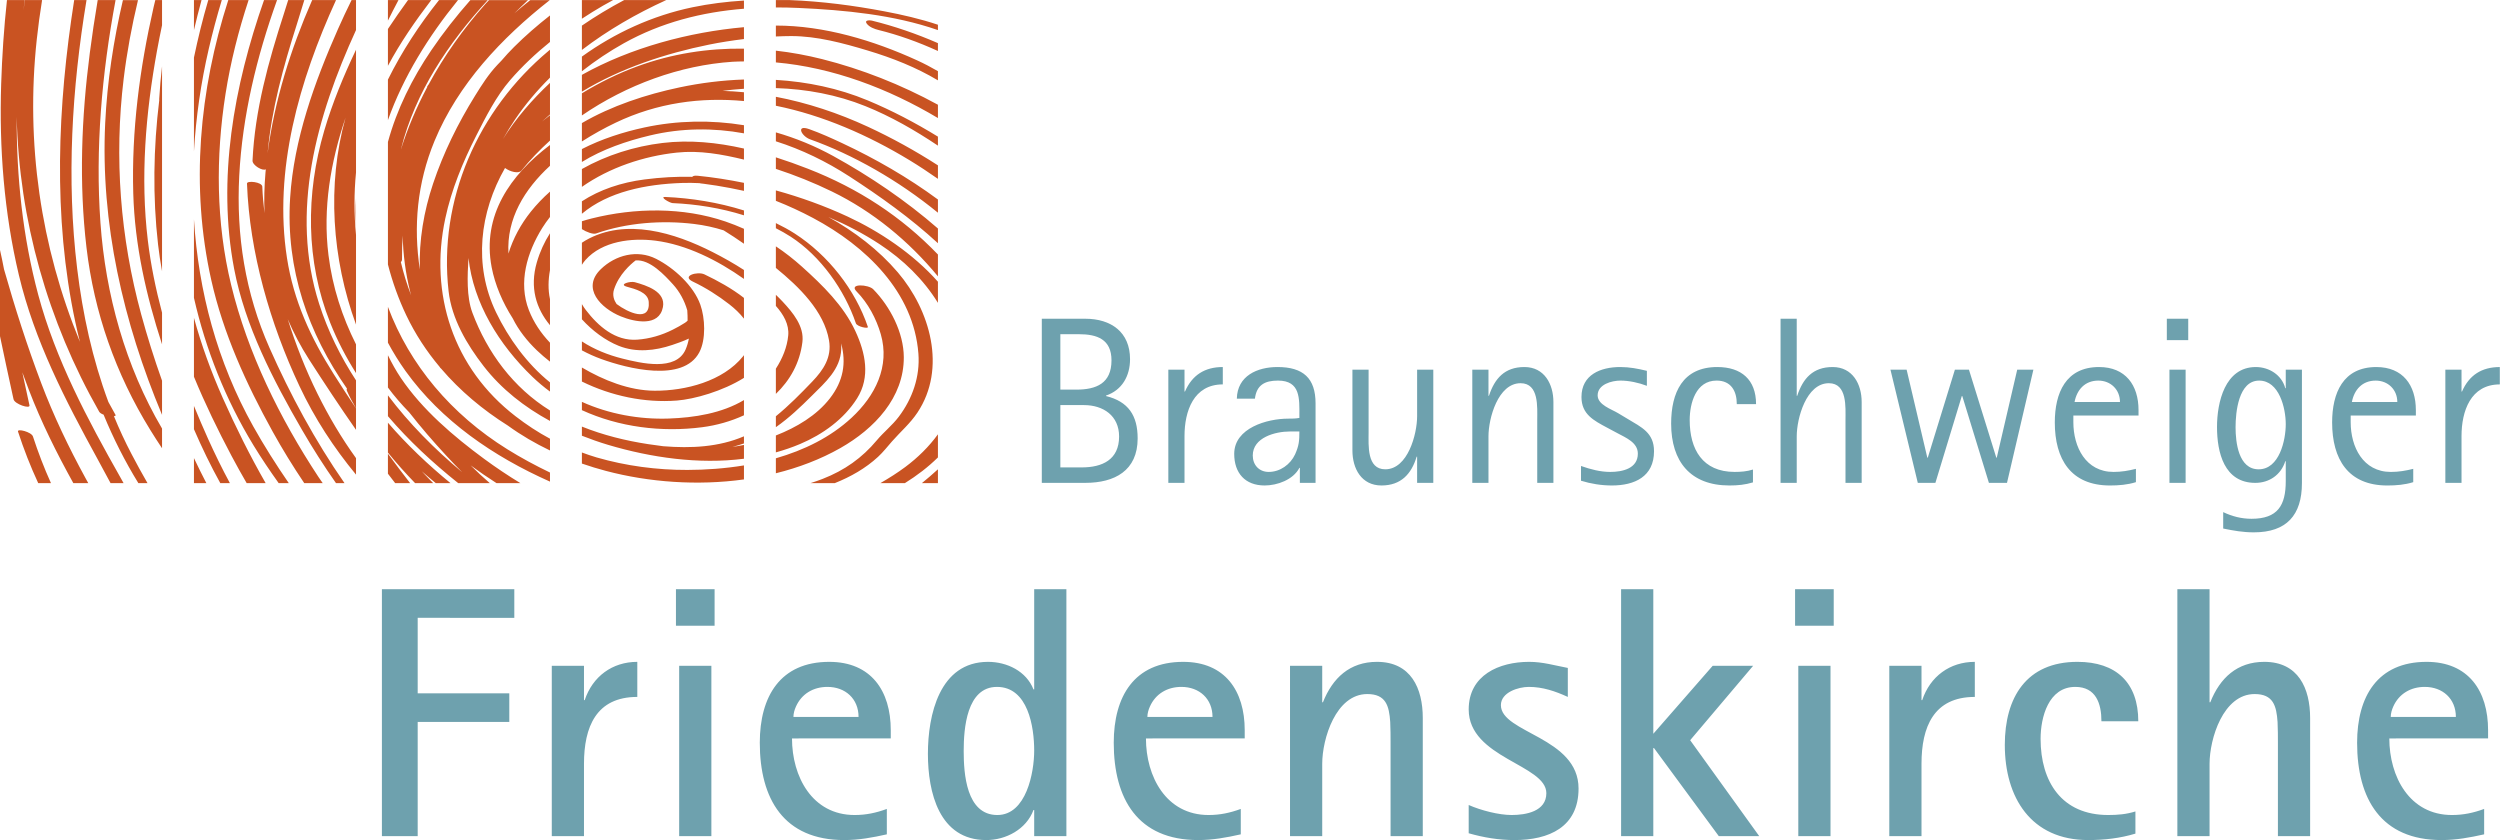
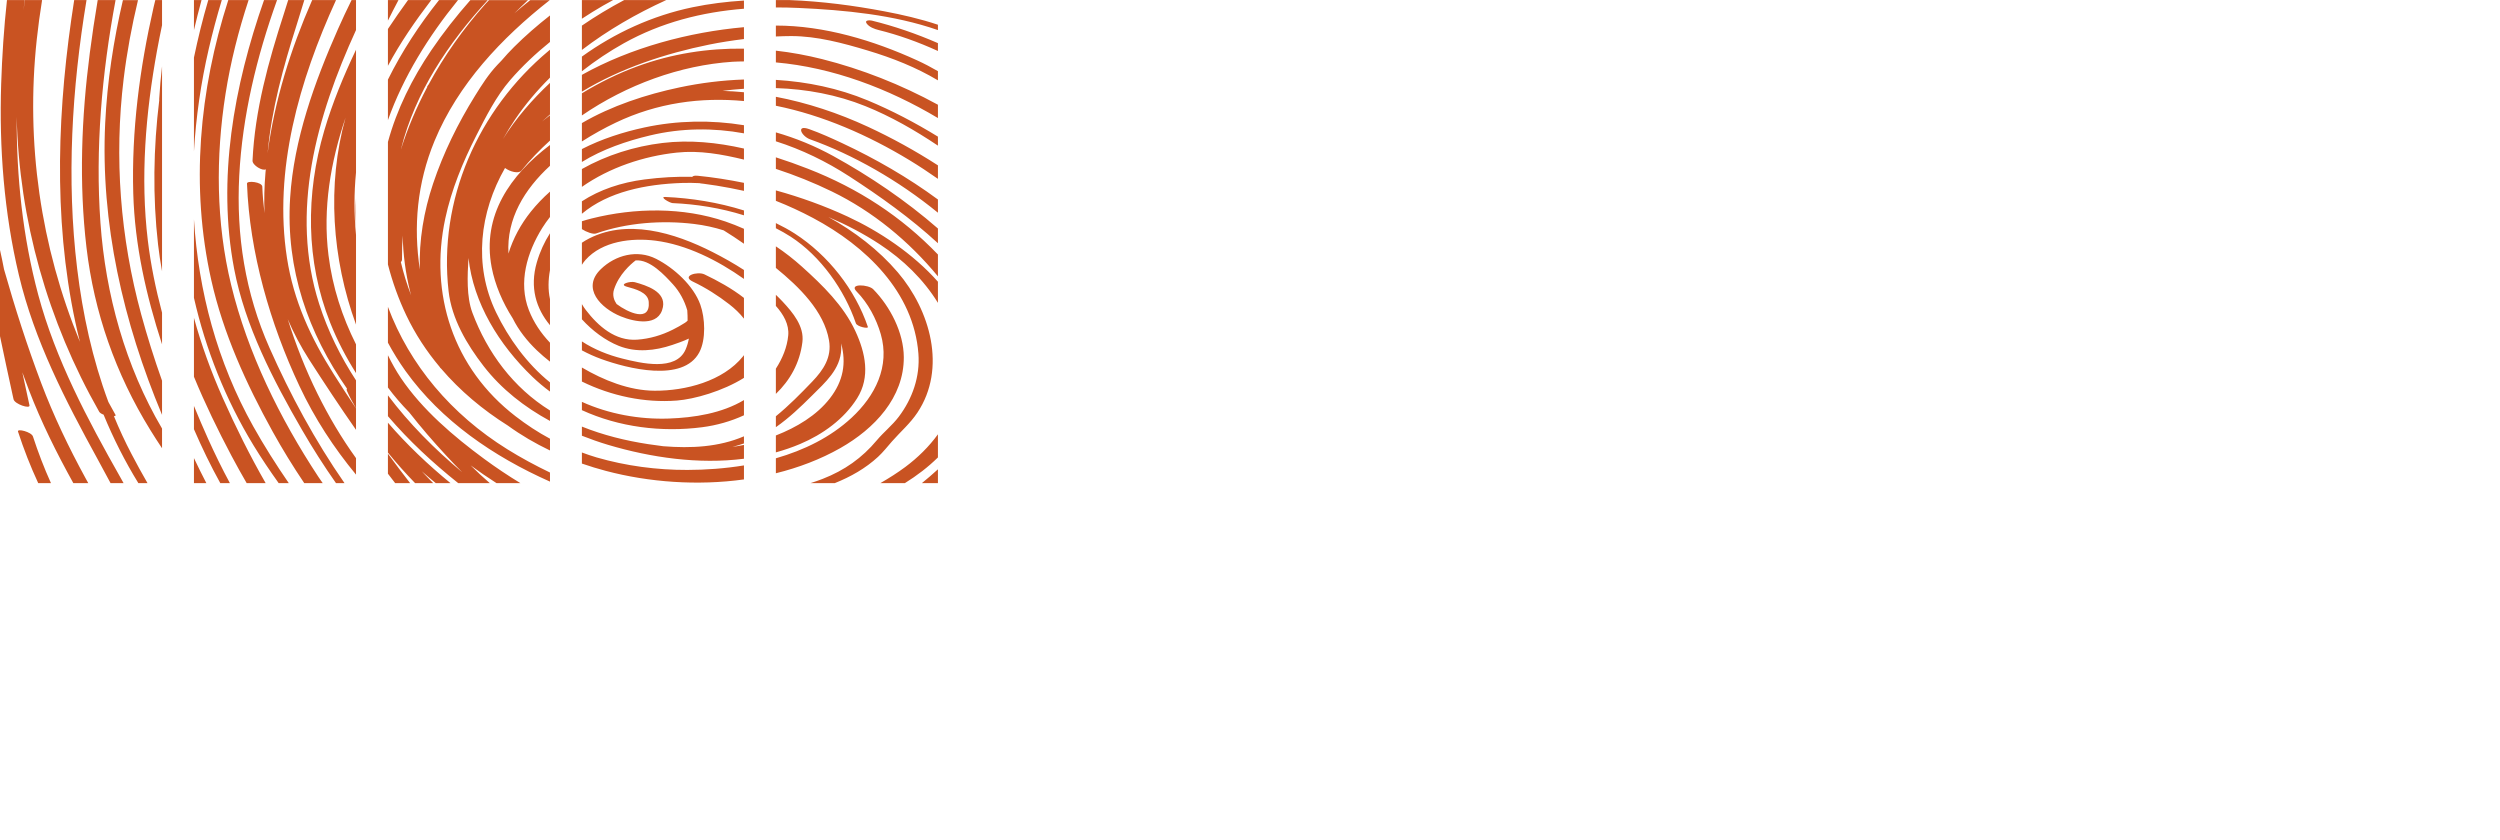
<svg xmlns="http://www.w3.org/2000/svg" xmlns:ns1="http://www.inkscape.org/namespaces/inkscape" xmlns:ns2="http://sodipodi.sourceforge.net/DTD/sodipodi-0.dtd" width="892.843mm" height="300mm" viewBox="0 0 892.843 300" version="1.1" id="svg3806" ns1:version="0.92.4 (5da689c313, 2019-01-14)" ns2:docname="bsfk_h_300.svg">
  <defs id="defs3800" />
  <ns2:namedview id="base" pagecolor="#ffffff" bordercolor="#666666" borderopacity="1.0" ns1:pageopacity="0.0" ns1:pageshadow="2" ns1:zoom="0.35" ns1:cx="389.78082" ns1:cy="36.820214" ns1:document-units="mm" ns1:current-layer="layer1" showgrid="false" ns1:window-width="3840" ns1:window-height="2054" ns1:window-x="-11" ns1:window-y="-11" ns1:window-maximized="1" />
  <g ns1:label="Ebene 1" ns1:groupmode="layer" id="layer1" transform="translate(-2.704,141.425)">
    <g transform="matrix(1.349,0,0,-1.349,-118.765,410.115)" ns1:label="ink_ext_XXXXXX" id="g10">
      <g transform="scale(0.1)" id="g12">
        <path ns1:connector-curvature="0" id="path14" style="fill:#c95322;fill-opacity:1;fill-rule:nonzero;stroke:none" d="m 3383.53,3953.52 v 20.8 c -57.24,24.97 -116.03,45.12 -174.84,59.61 -5.27,1.3 -20.54,1.73 -13.82,-7.64 6.87,-9.55 20.64,-14.56 31.67,-17.28 51.73,-12.75 104.75,-31.66 156.99,-55.49 z M 3046.12,2809.45 h 64.36 c 42.03,16.78 81.46,39.09 114.58,69.67 13.57,12.55 24.7,26.96 36.84,40.77 22.76,25.88 48.14,47.41 67.45,76.43 77.74,116.95 33.84,270.6 -52.08,371.22 -50.85,59.58 -114.36,107.84 -183.71,146.45 47.31,-20.17 92.91,-43.94 135.79,-72.11 62.36,-40.98 116.23,-93.43 154.18,-155.16 v 55.96 c -65.95,74.39 -155.19,133.62 -239.36,172.63 -60.19,27.9 -124.17,51.09 -189.69,69.13 v -27.6 c 33.48,-13.19 66.35,-28.37 98.4,-45.42 139.75,-74.34 266.6,-195.95 278.98,-359.25 4.58,-60.52 -15.61,-118.77 -52.11,-167.1 -17.26,-22.83 -39.84,-40.46 -58.06,-62.26 -39.08,-46.8 -85.38,-79.44 -143.12,-102.01 -10.67,-4.17 -21.52,-7.87 -32.45,-11.35 z m 185.07,0 h 64.85 c 32.02,19.96 61.65,42.56 87.49,68.07 v 61.18 c -23.64,-32.61 -53.26,-61.81 -86.54,-86.6 -20.61,-15.35 -42.87,-29.36 -65.8,-42.65 z m 109.88,0 h 42.46 v 36.61 c -13.82,-12.64 -27.98,-24.83 -42.46,-36.61 z m 42.46,893.51 v 23.81 c -60,36.83 -122.15,69.4 -186.25,96.08 -76.92,32 -159.35,49.15 -242.8,54.2 v -21.76 c 81.21,-2.58 161.68,-17.46 236.87,-47.74 67.43,-27.17 131.23,-63.74 192.18,-104.59 z m -55.09,225.77 c -115.01,52.54 -245.76,92.21 -373.96,92.08 v -28.86 c 13.6,0.55 27.21,1.11 40.8,1.09 68.41,-0.11 136.77,-18.59 201.64,-38.06 66.41,-19.92 128.81,-44.7 186.61,-79.15 v 24.27 c -17.93,10.35 -36.23,20.01 -55.09,28.63 z m -313.88,138.75 c 122.56,-5.55 251.7,-17.92 368.97,-58.61 v 14.16 c -46.57,15.59 -94.93,26.62 -142.12,35.56 -80.75,15.3 -165.14,26.39 -249.64,29.66 h -37.29 v -19.44 c 19.96,0.04 40,-0.42 60.08,-1.33 z m -9.94,-597.36 c -15.85,10.24 -32.79,19.26 -50.14,27.75 v -13.58 c 13.45,-6.88 26.58,-14.21 39.1,-22.3 79.35,-51.29 142.81,-141.27 172.73,-229.39 3.02,-8.92 33.78,-15.43 31.74,-9.49 -33.49,98.7 -105.13,189.94 -193.43,247.01 z m 378.91,-113.21 v 57.81 c -96.24,100.21 -210.32,174.92 -344.29,227.12 -27.64,10.77 -55.97,20.96 -84.76,30.15 v -30.56 c 50.69,-16.66 100.29,-36.5 148.17,-59.79 108.79,-52.92 204.11,-131.69 280.88,-224.73 z m -185.24,395.97 c -78.48,36.38 -160.6,63.54 -243.81,79.4 v -23.72 c 124.15,-25.07 244.76,-78.05 353.25,-143.82 25.84,-15.67 51.04,-32.39 75.8,-49.71 v 35.72 c -59.68,38.48 -122.02,72.82 -185.24,102.13 z m -174.71,-370.35 c -22.08,19.86 -45.05,37.78 -69.1,53.83 v -57.12 c 61.71,-50.32 127.61,-114.56 140.78,-192.04 7.51,-44.34 -14.72,-77.92 -44.42,-108.87 -30.61,-31.9 -61.88,-63.8 -96.36,-91.82 v -28.92 c 34.71,24.19 65.7,53.78 95.35,83.32 35.78,35.66 75.45,69.8 77.72,122.89 0.22,5.27 0.09,10.5 -0.32,15.69 14.15,-51.7 5.98,-99.59 -29.63,-145.47 -35.27,-45.42 -88.27,-76.99 -143.12,-98.39 v -44.77 c 21.71,6.04 43.09,13.32 63.97,22.13 60.09,25.36 116.36,65.85 151.03,120.87 35.71,56.64 22.24,120.46 -4.53,178.07 -31.4,67.52 -86.36,121.08 -141.37,170.6 z m -51.05,-92.69 c -5.81,6.25 -11.88,12.27 -18.05,18.17 v -29.4 c 20.2,-22.69 35.36,-49.02 32.73,-77.95 -2.87,-31.25 -15.34,-61.26 -32.73,-88.19 v -66.72 c 37.24,35.76 63.42,81.57 70.23,137.12 5.15,41.79 -25.17,77.97 -52.18,106.97 z m 72.82,429.71 c 112.98,-40.38 232.99,-108.16 338.18,-194.19 v 34.97 c -79.4,58.55 -165.91,108.14 -253.05,149 -28.62,13.42 -57.75,26.59 -87.6,37.26 -36.2,12.94 -21.08,-18.62 2.47,-27.04 z m 103.42,-97.86 c 81.39,-52.74 162.61,-110.66 234.76,-177.09 v 38.95 c -85.09,74.24 -181.01,138.92 -276.89,191.74 -48.3,26.6 -99.43,47.6 -152.16,62.77 v -23.64 c 68.06,-21.58 133.44,-53.29 194.29,-92.73 z m -194.29,301.6 c 149.84,-13.2 297.65,-68.93 429.05,-147.31 v 35.24 c -97.62,53.4 -202.23,94.52 -306.74,120.85 -40.48,10.2 -81.34,17.7 -122.31,22.33 z m 0,-1048.09 v -39.64 c 60.23,14.96 118,36.8 170.65,66.68 90.16,51.17 168.61,133.57 168.05,240.84 -0.35,64.56 -35.76,133.63 -81.07,179.76 -12.39,12.6 -65.73,16.21 -43.91,-6.01 30.39,-30.93 52.13,-72 63.98,-112.91 24.7,-85.27 -14.58,-163.34 -77.42,-221.53 -55.77,-51.62 -125.69,-85.75 -200.28,-107.19 z m -474.46,2.27 c 77.69,-22.46 159.15,-33.27 240.12,-33.08 48.69,0.11 99.52,3.72 149.85,11.99 v -37.11 c -122.74,-16.99 -250.95,-7.68 -365.44,22.56 -21.52,5.68 -42.72,12.21 -63.61,19.43 v 29.34 c 12.84,-4.77 25.79,-9.29 39.08,-13.13 z m 16.99,1196.15 c -18.93,-10.95 -37.62,-22.6 -56.07,-34.69 v 49.32 h 82.57 c -8.89,-4.74 -17.74,-9.57 -26.5,-14.63 z m 13.05,-1162.75 c -23.37,6.95 -46.38,15.19 -69.12,24.09 v 24.2 c 56.14,-22.55 115.51,-37.3 175.48,-46.5 13.3,-2.04 26.65,-3.88 40.02,-5.52 73.33,-5.86 146.8,-2.37 213.55,26.28 v -18.86 c -10.06,-3.46 -20.2,-6.61 -30.49,-9.17 10.2,1.39 20.35,3.17 30.49,5.19 v -36.54 c -119.96,-15.28 -245.86,2.89 -359.93,36.83 z m 330.08,1014.15 c -139.19,-9.14 -280.88,-61.09 -399.2,-142.17 v 58.63 c 46.44,28.29 95.39,52.52 146.42,71.22 91.68,33.59 186.98,48.41 282.63,47.02 v -33.81 c -9.95,-0.24 -19.91,-0.24 -29.85,-0.89 z m -399.2,-79.23 v 44.51 c 130.01,72.68 284.54,113.33 429.05,126.25 v -31.45 c -30.97,-3.74 -61.81,-8.51 -92.25,-14.68 -114.38,-23.2 -234.23,-62.29 -336.8,-124.63 z m 110.67,127.98 c -37.91,-21.14 -75.19,-46.06 -110.67,-73.91 v 38.82 c 87.16,62.84 186.74,108.51 293.09,130.64 44.44,9.24 89.97,14.87 135.96,17.71 v -21.63 c -111.07,-8.85 -218.72,-36.04 -318.38,-91.63 z m 112.47,114.48 c -78.4,-35.69 -154.56,-79.42 -223.14,-131.99 v 64.41 c 35.7,24.52 73.16,46.99 111.76,67.58 z m -223.14,-1085.6 v 21.97 c 71.25,-32.29 152.05,-46.89 229.85,-44.19 67.59,2.34 140.48,13.83 199.2,48.9 v -40.27 c -34.71,-15.98 -72.43,-26.63 -110.32,-31.55 -107.9,-14.04 -220.7,0.2 -318.73,45.14 z m 429.05,754.36 v -21.51 c -81.21,14.8 -165.08,14.43 -248.94,-5.6 -61.57,-14.72 -125.58,-36.51 -180.11,-70.18 v 34.18 c 52.11,26.77 110.2,45.27 165.73,57.22 87.03,18.71 176.44,20.1 263.32,5.89 z m -429.05,-678.6 v 37.15 c 57.32,-33.7 125.09,-61.14 192.69,-61.47 81.78,-0.41 180.71,25.18 233.85,90.93 0.87,1.08 1.66,2.19 2.51,3.28 v -60.15 c -56.08,-35.19 -131.45,-56.52 -177.65,-60.08 -85.07,-6.57 -173.57,12.11 -251.4,50.34 z m 357.17,518.57 c -11.68,1.85 -23.35,3.58 -35.07,5.05 -2.95,0.37 -19.72,2.16 -6.92,0.89 -1.35,0.13 -2.73,0.39 -4.06,0.71 -15.34,0.83 -30.81,1 -46.4,0.48 -95.27,-3.2 -195.19,-23.11 -264.72,-81.49 v 32.95 c 47.29,30.87 104.14,49.89 165.95,57.88 42.78,5.51 84.76,7.98 126.35,6.89 1.43,2.35 5.84,3.7 14.68,2.82 40.6,-4.02 81.43,-10.48 122.07,-18.73 v -21.23 c -23.84,5.17 -47.77,9.95 -71.88,13.78 z m 71.88,98.24 v -29.26 c -58.34,14.12 -117.71,24.97 -177.97,18.53 -87.66,-9.38 -177.91,-39.43 -251.08,-90.72 v 47.25 c 65.36,36.8 139.26,60.02 213.26,68.95 71.99,8.68 144.77,1.37 215.79,-14.75 z m -377.63,-557.29 c -17.74,6.43 -34.97,14.22 -51.42,23.04 v 23.67 c 32.53,-21.34 70.01,-36.18 107.29,-45.47 48.64,-12.14 141.77,-34.67 167.26,24.11 4.01,9.27 6.8,18.96 8.64,28.85 -15.81,-7.42 -33.05,-13.15 -43.78,-16.79 -46.05,-15.57 -95.79,-20.87 -141.92,-2.42 -35.37,14.15 -70.14,40.11 -97.49,70.28 v 40.22 c 2.99,-5.26 6.37,-10.4 10.17,-15.36 32.83,-42.8 77.99,-82.98 136.23,-78.8 33.17,2.38 64.98,11.74 94.54,26.67 10.98,5.55 21.81,11.41 32.11,18.13 5.56,3.65 6.62,6.08 6.77,5.26 0,8.62 -0.1,18.07 -0.89,27.65 -7.43,25.76 -20.56,49.83 -37.92,68.81 -21.84,23.88 -60.85,66.61 -98.85,63.24 -13.15,-10.06 -44.2,-37.12 -57.08,-76.69 -5.12,-15.79 0.25,-29.27 6.75,-38.71 29.89,-22.44 89.68,-50.01 85.1,5.72 -2.09,25.48 -35.88,33.97 -57.5,39.96 -23.76,6.58 8.94,15.35 20.47,12.16 31.71,-8.79 82.49,-24.99 74.61,-65.98 -10.12,-52.78 -74.51,-39.66 -111.48,-24.6 -53.04,21.64 -105.2,74.63 -52.74,125.21 38.46,37.11 96.13,52.61 146.32,27.1 47.33,-24.08 98.99,-71 116.95,-121.35 12.55,-35.25 15.29,-91.95 -2.69,-126.02 -42.82,-81.16 -191.73,-42.48 -259.45,-17.89 z m 338.89,144.89 c -29.79,23.17 -62.18,43.76 -96.43,60.07 -31.74,15.13 12.34,27.87 30.49,19.24 34.58,-16.48 72.31,-37.05 104.68,-62.33 v -54.94 c -11.12,14.26 -24.58,26.95 -38.74,37.96 z m -169.52,284.24 c 67.79,-2.88 140.21,-14.34 208.26,-35.73 v -12.88 c -61.43,19.37 -126.63,29.68 -188.88,32.33 -7.44,0.32 -36.27,17.01 -19.38,16.28 z m 159.16,-64.95 c 16.89,-5.76 33.18,-12.28 49.1,-19.35 v -39.54 c -17.6,12.3 -35.51,24.2 -53.81,35.45 -25.12,7.96 -51.19,13.62 -78.04,16.89 -85.03,10.35 -178.55,3.45 -259.74,-25.19 -7.79,-2.73 -25.53,3.71 -37.46,11.54 v 20.85 c 8.52,2.74 17.17,5.19 25.83,7.36 114.46,28.7 241.73,30.28 354.12,-8.01 z m -370.44,-101.79 c -3.69,-4.12 -6.68,-8.45 -9.51,-12.83 v 58.39 c 3.11,2.11 6.29,4.18 9.68,6.13 106.11,60.81 235.86,20.26 336.77,-31.04 28.05,-14.26 55.87,-29.92 82.6,-47.22 v -23.65 c -68.94,48.97 -152.31,90.9 -234.31,101.26 -63.07,7.95 -140.59,-1.06 -185.23,-51.04 z m 419.54,420.67 c -114.02,10.64 -229.37,-4.57 -339.61,-57.24 -29.49,-14.09 -59.9,-30.82 -89.44,-49.79 v 48.71 c 78.26,45.73 170.22,75.84 258.64,94.51 55.61,11.75 112.9,18.89 170.41,20.85 v -24.52 c -19.01,-1.32 -37.98,-3.06 -56.84,-5.6 18.94,-0.5 37.89,-1.84 56.84,-3.62 z M 1946.62,2809.45 h 39.61 c -20.02,25.63 -39.61,51.57 -58.8,77.84 v -52.86 c 6.35,-8.36 12.75,-16.68 19.19,-24.98 z m 409.86,4.01 v 24.04 c -38.85,18.64 -76.67,39.08 -112.94,61.63 -148.23,92.16 -258.71,223.16 -316.11,377.04 v -94.91 c 13.9,-25.71 29.29,-50.85 46.66,-75.06 94.64,-131.84 232.64,-226.18 382.39,-292.74 z m 0,160.63 v 27.66 c -97.17,60.39 -165.78,152.95 -205.43,258.84 -15.76,42.09 -13.3,98.6 -10.32,144.81 12.91,-119.02 80.45,-229.08 169.25,-314.48 14.69,-14.13 30.23,-27.14 46.5,-39.05 v 24.3 c -61.1,49.12 -110.03,117.4 -142.68,185.21 -60.58,125.81 -43.37,265.33 23.64,382.4 13.24,-10.04 36.07,-15.84 43.29,-6.94 22.83,28.16 48.33,54.66 75.75,79.5 v 67.05 c -7.01,-5.41 -14.02,-10.8 -20.86,-16.39 6.78,6.31 13.77,12.42 20.86,18.41 v 83.67 c -46.79,-43.88 -90.54,-94.2 -124.44,-148.65 9.95,17.66 20.57,34.99 31.99,51.84 27,39.89 58.17,76.69 92.45,110.64 v 73.87 c -1.07,-0.89 -2.21,-1.72 -3.28,-2.61 -187.87,-156.87 -292.65,-395.56 -265.12,-636.94 8.3,-72.8 48.32,-140.74 92.91,-198.24 47.31,-61 108.11,-108.28 175.49,-144.9 z m -34.55,186.7 c 10.92,-10.47 22.51,-20.33 34.55,-29.71 v 50.14 c -23.74,24.99 -43.17,53.62 -55.83,86.03 -28.71,73.57 -4.8,153.12 35.26,217.67 6.31,10.15 13.29,19.77 20.57,29.15 v 67.14 c -18.37,-16.27 -35.4,-33.96 -50.73,-53.11 -26.06,-32.53 -46.99,-70.61 -59.18,-110.86 -5.5,92.37 42.5,170.29 109.91,232.36 v 55.07 c -104.69,-79.22 -180.71,-186.23 -154.41,-323.83 8.82,-46.2 28.87,-93.19 55.76,-135.16 15.71,-31.63 38.31,-60.19 64.1,-84.89 z m 34.55,66.8 v 68.95 c -5.37,24.95 -4.75,51 0,76.83 v 97.6 c -14.68,-22.93 -26.61,-48.52 -34.92,-77.27 -19.15,-66.24 -1.82,-122.05 34.92,-166.11 z m -429.05,542.88 c 40.92,114.94 107.16,221.54 185.49,317.78 h -50.23 c -52.14,-65.59 -98.14,-135.55 -135.26,-210.51 z m 27.88,317.78 h -27.88 v -54.3 c 9.11,18.19 18.33,36.34 27.88,54.3 z m -27.88,-173.96 c 32.52,60.99 72.34,118.58 114.64,173.96 h -61.51 c -18.34,-25.13 -35.96,-50.67 -53.13,-76.44 z m 429.05,63.16 v 70.18 c -33.35,-26.11 -65.24,-53.77 -95.03,-83.44 -11.75,-11.7 -22.98,-23.9 -33.74,-36.49 -3.57,-3.68 -7.14,-7.34 -10.64,-11.07 -23.59,-25.13 -40.73,-52.25 -58.98,-81.66 -45.48,-73.27 -83.8,-151.02 -111.08,-232.54 -24.5,-73.23 -37.78,-150.7 -35.02,-227.54 -17.36,113.11 -7.49,228.63 38.88,340.63 62.02,149.72 176.85,272.1 305.07,372.73 h -51.66 c -14.16,-11.51 -28.44,-22.89 -42.1,-34.93 11.85,11.88 24.1,23.34 36.22,34.93 h -103.35 c -3.02,-3.34 -6.26,-6.47 -9.25,-9.83 -58.78,-66.01 -109.59,-137.63 -150.69,-213.64 -1.03,-1.34 -2.06,-2.67 -3.1,-4.01 -0.66,-0.86 -0.76,-1.9 -0.64,-3 -28.12,-52.97 -51.52,-108.06 -69.57,-164.88 0.2,0.82 0.37,1.65 0.57,2.48 37.37,147.97 124.22,278.57 229.39,392.88 h -46.03 c -37.15,-42.16 -71.89,-86.25 -103.35,-132.63 -50.72,-74.75 -91.36,-156.38 -114.95,-242.92 v -324.36 c 11.94,-46.51 28.24,-91.83 48.53,-134.42 23.69,-49.78 53.71,-95.44 88.61,-136.97 0.14,-0.27 0.29,-0.53 0.41,-0.8 0.67,-1.27 1.78,-2.43 3.21,-3.49 50.28,-58.87 110.54,-109.27 176.9,-150.93 34.97,-25.41 72.35,-47.15 111.39,-65.81 v 31.17 c -32.07,17.09 -62.31,37.16 -91.14,59.36 -165.39,127.43 -228.9,323.9 -186.07,523.74 16.32,76.22 46.32,149.21 81.7,218.72 25.49,50.14 52.95,104.65 90.13,147.62 31.65,36.55 67.32,70.09 105.38,100.92 z m -367.51,-671.09 c -11.11,28.85 -20.27,58.38 -27.36,88.39 1.92,1.64 3.15,3.85 3.12,6.91 -0.19,21.34 0.45,42.41 1.78,63.24 0.98,-49.49 7.53,-99.41 19.94,-149.23 0.77,-3.11 1.68,-6.2 2.52,-9.31 z m 208.18,-496.91 c -17.43,14.98 -34.42,30.55 -50.7,46.95 22.26,-16.38 45.17,-31.94 68.45,-46.95 h 63.24 c -33.14,20.14 -65.21,41.62 -95.94,64.24 -81.29,59.86 -163.93,130.28 -220.45,214.09 -12.8,18.98 -24.03,39.31 -34.32,60.27 v -85.5 c 17.08,-23 35.96,-44.77 56.12,-65.44 30.95,-39.52 63.85,-77.63 97.96,-114.44 13.71,-14.8 27.8,-29.66 42.33,-44.18 -73.09,61.18 -140.25,128.85 -196.41,203.36 v -55.14 c 55.36,-64.73 118.73,-123.57 186.09,-177.26 z m -149.89,0 c -10.15,10.37 -20.37,20.68 -30.17,31.34 12.08,-10.7 24.57,-20.99 37.01,-31.34 h 38.99 c -59.45,48.71 -115.62,101.99 -165.66,160 v -79.19 c 22.74,-27.95 46.78,-54.87 71.94,-80.81 z m -633.37,66.29 c 10.54,-22.31 21.52,-44.39 32.84,-66.29 h -32.84 z m 0,76.43 v 61.69 c 12.15,-29.57 24.63,-58.92 37.65,-87.73 17.77,-39.3 36.84,-78.41 57.53,-116.68 h -25.42 c -25.69,46.35 -48.76,94.18 -69.76,142.72 z m 99.49,-70.55 c -36.16,68.31 -70.1,138.09 -99.49,209.48 v 155.88 c 19.69,-71.51 45.18,-142.02 76.29,-212.06 34.07,-76.7 71.65,-152.28 113.56,-225.47 h -50.25 c -13.81,23.85 -27.25,47.88 -40.11,72.17 z m 58.16,27.96 c -74.74,122.66 -126.59,254.35 -157.65,390.38 v 208.05 c 11.83,-190.44 61.53,-377.63 156.94,-548.21 28.56,-51.07 60.33,-101.18 94.12,-150.35 h -26.74 c -23.34,32.76 -45.87,65.99 -66.67,100.13 z m -157.65,1178.67 h 20.04 c -7.13,-26.36 -13.89,-52.83 -20.04,-79.47 z m 0,-400.62 v 248.54 c 10.58,50.63 23.01,101.57 37.89,152.08 h 35.81 c -13.02,-42.96 -24.53,-86.14 -34.45,-128.92 -20.71,-89.4 -33.9,-180.45 -39.25,-271.7 z m 208.43,-741.86 c -70.13,126.71 -131.01,260.28 -162.63,401.55 -55.34,247.31 -31.83,501.68 45.05,740.93 h 53.79 c -26.69,-81.05 -47.71,-163.8 -60.96,-247.9 -26.4,-167.57 -25.37,-340.51 14.77,-506 43.74,-180.34 128.6,-352.76 230.91,-508.18 3.71,-5.63 7.76,-11.12 11.53,-16.72 h -48.86 c -29.83,44.26 -57.81,89.72 -83.6,136.32 z m 77.79,4.41 c -76.68,132.61 -150.95,275.41 -179.79,426.41 -45.34,237.63 -0.94,483.47 79.08,711.66 h 34.46 c -53.98,-150.28 -91.79,-306.4 -100.05,-464.83 -8.22,-157.93 15.59,-310.4 80.09,-455.83 55.25,-124.61 120.45,-245.59 198.58,-358.14 h -22.54 c -31.98,45.65 -62,92.61 -89.83,140.73 z m -145.81,652.44 c -0.29,8.49 40.09,4.19 40.56,-8.23 0.86,-23.38 2.93,-46.81 5.79,-70.19 -1.28,35.58 -0.47,71.38 2.61,107.19 0.27,3 0.59,5.99 0.89,9 -7.93,-5.64 -35.74,10.5 -35.17,22.97 6.16,133.29 42.16,262.63 83.18,389.22 3.83,11.81 7.54,23.72 11.21,35.67 h 42.7 c -6.67,-21.89 -13.28,-43.74 -20.17,-65.36 -35.43,-111.06 -66.76,-223.99 -77,-340.06 18.26,139.54 61.04,275.41 117.96,405.42 h 63.12 c -97.31,-212.86 -165.79,-450.12 -129.84,-682.52 17.54,-113.31 62.9,-211.41 123.99,-308.03 19.15,-30.32 38.83,-60.4 58.81,-90.28 v -56.87 c -42.78,61.25 -84,123.62 -124.48,186.61 -21.97,34.21 -40.61,69.82 -56.3,106.43 21.3,-67.74 47.36,-134.04 78.93,-197.74 29.34,-59.13 63.01,-116.49 101.85,-170.23 v -43.63 c -58.69,71.18 -109.19,148.12 -149.75,234.42 -77.62,165.13 -132.07,353.35 -138.89,536.21 z m 288.64,-114.39 c -1.2,25.19 -1.34,50.43 0,75.68 z m 0,-311.35 v -76.09 c -26.58,42.16 -49.72,86.42 -68.26,133.1 -65.11,163.9 -65.21,341.05 -15.76,508.98 21.68,73.63 51.07,144.55 84.02,213.94 v -324.96 c -5.41,-54.93 -5.24,-110.31 0,-165.32 v -237.25 c -63.63,174.16 -77.41,369.83 -27.73,547.72 -39.43,-117.38 -60.75,-239.61 -45.14,-364.15 10.59,-84.64 36.26,-163.09 72.87,-235.97 z m 0,832.05 c -104.2,-227.69 -175.92,-480.65 -97.45,-725.28 23.13,-72.03 56.55,-139.36 97.45,-202.15 v -73.77 c -8.95,15.1 -17.22,30.51 -24.16,46.33 -1.01,2.29 -0.76,4.16 0.2,5.72 -101.85,146.19 -162.53,314.7 -150.44,505.11 9.78,154.54 64.37,305.71 126.7,446.78 11.39,25.77 23.46,51.25 35.9,76.58 h 11.8 z m -513.52,12.9 v 66.42 h -17.86 c -1.47,-6.3 -3.09,-12.6 -4.52,-18.89 -36.89,-161.86 -58.63,-327.23 -53.81,-493.27 4.02,-137.4 34.1,-269.6 76.19,-399.22 v 83.85 c -16.78,63.13 -29.88,126.92 -37.6,190.89 -20.14,167.19 -5.83,337.5 24.26,502.66 4.09,22.49 8.65,45.02 13.34,67.56 z m -55.21,-765.55 c -55.45,203.63 -71.85,414.73 -46.34,624.06 8.5,69.85 21.45,139.24 37.9,207.91 h -39.92 c -24.92,-106.96 -41.6,-215.7 -46.91,-325.2 -12.89,-265.49 47.9,-527.76 150.48,-772.82 v 90.4 c -20.76,58.28 -39.24,117.02 -55.21,175.65 z m 47.65,569.36 c -0.02,-0.6 0.15,-1.2 0.23,-1.8 -15.57,-127.12 -17.71,-255.78 -3.16,-383.1 2.71,-23.63 6.26,-47.07 10.49,-70.34 v 542.59 c -3.25,-29.05 -5.96,-58.16 -7.56,-87.35 z m -115.49,262.61 h -47.28 c -7.91,-46.82 -14.89,-93.68 -20.96,-140.41 -22.13,-170.37 -28.86,-343.66 -8.76,-514.54 20.24,-172.23 77.2,-334.51 168.8,-482.87 10.05,-16.28 20.47,-32.54 31.25,-48.64 V 2954 c -97.16,165.2 -149.62,355.5 -163.07,544.74 -13.93,196.04 3.65,394.75 40.02,589.51 z M 900.379,3198.84 c 11.121,-52.93 22.34,-105.83 33.98,-158.66 0.641,-2.87 1.282,-5.74 1.922,-8.61 2.93,-13.17 44.496,-26.48 42.207,-16.18 -6.453,29.11 -12.683,58.28 -18.961,87.43 5.688,-15.57 11.477,-31.11 17.383,-46.58 32.58,-85.21 73.45,-166.84 117.68,-246.79 h 39.53 c -2.32,4.26 -4.7,8.5 -7.02,12.75 -44.62,81.74 -84.61,164.91 -117.44,251.83 -37.351,98.79 -69.711,199.77 -98.547,301.43 -3.175,17.23 -6.922,34.43 -10.734,51.56 z m 47.723,-252.93 c 15.3,-46.86 32.914,-92.05 53.528,-136.46 h 33.74 c -18.22,40.26 -33.89,81.23 -47.722,123.57 -3.89,11.98 -42.476,21.84 -39.546,12.89 z M 1129.5,4088.25 h -32.68 c -2.65,-17.17 -5.24,-34.33 -7.69,-51.47 -40.21,-281.41 -46.39,-575.64 22.9,-853.37 -104.02,253.07 -143.885,526.92 -114.21,801.02 3.7,34.23 8.38,68.97 14.03,103.82 h -45.194 c -1.394,-8.97 -2.879,-17.95 -4.148,-26.89 1.066,9 2.43,17.91 3.578,26.89 h -47.207 c -8.035,-74.02 -12.969,-148.22 -15.324,-221.65 -5.469,-169.68 7.535,-340.55 46.812,-506.13 41.223,-173.74 122.903,-331.45 208.603,-487.72 11.24,-20.52 22.47,-41.92 34.17,-63.3 h 34.47 c -2.59,4.66 -5.2,9.42 -7.79,14 -87.47,154.44 -172.18,313.17 -218.16,484.71 -40.976,152.99 -57.648,311.93 -57.031,471.17 6.351,-272.64 81.781,-540.88 218.451,-780.86 1.8,-3.16 6.23,-5.76 11.6,-7.74 25.72,-62.6 56.54,-123.61 92.06,-181.28 h 24.2 c -14.76,25.36 -28.64,51.19 -42.07,76.66 -17.28,32.8 -32.77,66.39 -46.76,100.54 3.42,0.44 5.27,1.55 4.21,3.4 -6.47,11.35 -12.75,22.78 -18.93,34.25 -42.29,113.7 -68.17,233.21 -82.7,353.32 -28.53,235.58 -14.09,475.98 24.81,710.63" />
-         <path ns1:connector-curvature="0" id="path16" style="fill:#6ea1ae;fill-opacity:1;fill-rule:nonzero;stroke:none" d="m 3912.28,2927.91 c 0,60.45 -24.56,97.61 -83.75,112.09 v 1.26 c 42.82,14.48 63.6,52.26 63.6,96.34 0,71.79 -50.37,107.05 -118.38,107.05 h -115.24 v -434.49 h 115.24 c 77.45,0 138.53,32.11 138.53,117.75 z m -69.26,206.54 c 0,-61.08 -40.31,-77.45 -93.2,-77.45 h -42.19 v 146.72 h 49.12 c 47.85,0 86.27,-13.22 86.27,-69.27 z m 20.15,-201.5 c 0,-61.71 -44.71,-81.86 -98.87,-81.86 h -56.67 v 164.98 h 62.34 c 51.64,0 93.2,-28.34 93.2,-83.12 z m 274.54,137.9 v 45.97 c -47.86,0 -81.23,-21.41 -100.13,-64.86 h -1.25 v 57.94 h -42.82 v -299.74 h 42.82 v 124.05 c 0,65.49 23.92,136.64 101.38,136.64 z m 245.57,-260.69 v 210.32 c 0,66.75 -32.74,96.34 -100.75,96.34 -53.52,0 -106.42,-23.3 -107.68,-83.75 h 47.86 c 4.41,35.9 25.82,47.86 61.08,47.86 59.82,0 56.67,-47.86 56.67,-92.57 v -6.29 c -10.07,-1.89 -19.52,-1.89 -29.59,-1.89 -55.42,0 -142.95,-24.56 -142.95,-93.2 0,-51 28.97,-83.75 80.61,-83.75 33.37,0 75.56,15.11 91.93,46.6 h 1.26 v -39.67 z m -42.82,136.01 c 0,-25.18 -1.26,-37.78 -11.33,-60.45 -12.6,-27.07 -39.67,-46.6 -69.9,-46.6 -25.19,0 -42.19,18.27 -42.19,43.45 0,47.86 59.82,63.6 98.23,63.6 z m 354.52,-136.01 v 299.74 h -42.82 v -123.43 c 0,-47.22 -24.56,-140.42 -84.38,-140.42 -49.11,0 -44.08,63.6 -44.08,97.6 v 166.25 h -42.82 v -214.1 c 0,-47.86 23.93,-92.57 76.83,-92.57 51.63,0 79.34,30.23 93.19,76.2 h 1.26 v -69.27 z m 318,0 v 214.1 c 0,47.22 -23.93,92.56 -76.82,92.56 -52.27,0 -78.72,-30.22 -93.83,-76.19 h -1.26 v 69.27 h -42.82 v -299.74 h 42.82 v 123.42 c 0,47.23 25.19,140.42 85.01,140.42 49.12,0 44.08,-63.6 44.08,-97.6 v -166.24 z m 266.36,83.75 c 0,49.11 -33.37,63.6 -69.89,85.64 l -25.19,15.11 c -17.63,10.71 -54.16,22.04 -54.16,47.23 0,28.96 37.16,39.04 60.46,39.04 22.66,0 48.48,-5.67 69.89,-13.85 v 39.67 c -23.3,5.66 -45.97,10.07 -70.52,10.07 -51.64,0 -102.65,-20.15 -102.65,-79.34 0,-45.97 32.75,-62.34 68.01,-81.23 l 27.08,-14.48 c 22.04,-11.97 54.15,-24.56 54.15,-54.16 0,-39.67 -40.93,-48.49 -73.04,-48.49 -26.45,0 -52.27,6.93 -77.45,15.75 v -39.04 c 26.44,-8.19 54.15,-12.6 81.86,-12.6 59.82,0 111.45,23.3 111.45,90.68 z m 270.14,124.68 c 0,64.86 -39.04,98.23 -102.64,98.23 -91.94,0 -122.16,-68.01 -122.16,-149.87 0,-100.12 51,-163.72 154.28,-163.72 22.03,0 41.56,1.89 62.34,8.19 v 34 c -15.75,-5.04 -32.12,-6.3 -48.49,-6.3 -85.01,0 -119.01,59.83 -119.01,137.28 0,44.71 16.37,104.53 71.15,104.53 38.41,0 53.53,-27.71 53.53,-62.34 z m 279.59,-208.43 v 214.1 c 0,47.22 -23.93,92.56 -76.83,92.56 -52.26,0 -78.71,-30.22 -93.82,-76.19 h -1.26 v 204.02 h -42.82 v -434.49 h 42.82 v 123.42 c 0,47.23 25.18,140.42 85.01,140.42 49.11,0 44.08,-63.6 44.08,-97.6 v -166.24 z m 454.64,299.74 h -42.82 l -54.15,-232.99 h -1.26 l -72.42,232.99 h -37.15 l -71.79,-232.99 h -1.26 l -54.78,232.99 h -42.82 l 72.41,-299.74 h 46.6 l 69.9,229.84 h 1.26 l 70.53,-229.84 h 47.85 z m 278.32,-121.54 v 14.49 c 0,66.12 -34.63,113.97 -104.53,113.97 -88.15,0 -117.12,-68.63 -117.12,-146.72 0,-96.97 42.19,-166.87 146.09,-166.87 23.3,0 46.6,1.89 68.64,8.82 v 35.26 c -20.15,-5.04 -38.41,-8.19 -59.19,-8.19 -73.68,0 -106.42,66.12 -106.42,131.61 v 17.63 z m -49.11,35.9 h -120.27 c 6.29,32.74 27.7,56.67 62.97,56.67 32.74,0 57.3,-23.93 57.3,-56.67 z m 180.71,163.72 v 56.67 h -56.67 v -56.67 z m -6.92,-377.82 v 299.74 h -42.82 v -299.74 z m 307.92,-0.63 v 300.37 h -42.82 v -49.12 h -1.26 c -9.45,35.26 -42.82,56.04 -78.08,56.04 -81.87,0 -102.65,-93.82 -102.65,-158.68 0,-67.38 18.9,-147.98 101.39,-147.98 37.15,0 68,21.41 79.34,57.3 h 1.26 v -52.89 c 0,-64.23 -21.41,-99.5 -90.68,-99.5 -26.45,0 -51,6.3 -74.93,17.64 v -43.45 c 27.7,-5.67 52.26,-10.08 81.23,-10.08 86.27,0 127.2,45.34 127.2,130.35 z m -42.82,156.16 c 0,-42.82 -17,-119.64 -71.79,-119.64 -53.52,0 -61.08,71.79 -61.08,111.46 0,39.04 7.56,123.42 62.34,123.42 53.53,0 70.53,-73.68 70.53,-115.24 z m 344.44,22.67 v 14.49 c 0,66.12 -34.64,113.97 -104.53,113.97 -88.16,0 -117.13,-68.63 -117.13,-146.72 0,-96.97 42.19,-166.87 146.09,-166.87 23.3,0 46.6,1.89 68.64,8.82 v 35.26 c -20.15,-5.04 -38.41,-8.19 -59.19,-8.19 -73.68,0 -106.42,66.12 -106.42,131.61 v 17.63 z m -49.12,35.9 h -120.27 c 6.29,32.74 27.7,56.67 62.97,56.67 32.74,0 57.3,-23.93 57.3,-56.67 z m 271.39,46.59 v 45.97 c -47.86,0 -81.23,-21.41 -100.12,-64.86 h -1.26 v 57.94 h -42.82 v -299.74 h 42.82 v 124.05 c 0,65.49 23.93,136.64 101.38,136.64" />
-         <path ns1:connector-curvature="0" id="path18" style="fill:#6ea1ae;fill-opacity:1;fill-rule:nonzero;stroke:none" d="m 2262.04,2452.84 v 75.8 H 1911.5 v -653.7 h 94.74 v 302.22 h 242.53 v 75.79 h -242.53 v 199.89 z m 325.61,-209.37 v 92.85 c -66.32,0 -118.42,-38.85 -139.26,-101.37 h -1.9 v 90.95 h -85.26 v -450.96 h 85.26 v 191.37 c 0,97.58 32.21,177.16 141.16,177.16 z M 2792.28,2432 v 96.64 H 2689.96 V 2432 Z m -8.53,-557.06 v 450.96 h -85.26 v -450.96 z m 474.92,258.64 v 21.79 c 0,104.21 -52.11,180.95 -162.95,180.95 -129.8,0 -183.8,-91.9 -183.8,-214.11 0,-148.74 63.48,-257.69 223.59,-257.69 38.84,0 74.84,6.63 112.74,15.16 v 67.26 c -28.43,-10.42 -54.95,-16.11 -85.27,-16.11 -112.74,0 -165.79,102.32 -165.79,202.75 z m -85.27,56.84 h -172.42 c 0,9.47 2.84,18.95 6.63,27.47 15.16,34.11 46.42,52.11 83.37,52.11 47.37,0 82.42,-31.26 82.42,-79.58 z m 550.23,-315.48 v 653.7 h -85.26 v -265.27 h -1.9 c -18.95,48.31 -70.11,72.95 -120.32,72.95 -128.84,0 -159.16,-141.16 -159.16,-243.48 0,-101.37 29.37,-228.32 154.43,-228.32 52.1,0 106.1,28.42 125.05,79.58 h 1.9 v -69.16 z m -85.26,226.42 c 0,-57.79 -20.85,-170.53 -97.59,-170.53 -82.42,0 -89.05,109.9 -89.05,169.59 0,58.73 7.58,169.58 88.11,169.58 82.42,0 98.53,-106.11 98.53,-168.64 z m 557.34,32.22 v 21.79 c 0,104.21 -52.1,180.95 -162.95,180.95 -129.79,0 -183.79,-91.9 -183.79,-214.11 0,-148.74 63.47,-257.69 223.58,-257.69 38.85,0 74.85,6.63 112.74,15.16 v 67.26 c -28.42,-10.42 -54.95,-16.11 -85.26,-16.11 -112.74,0 -165.8,102.32 -165.8,202.75 z m -85.26,56.84 h -172.43 c 0,9.47 2.85,18.95 6.64,27.47 15.15,34.11 46.42,52.11 83.37,52.11 47.37,0 82.42,-31.26 82.42,-79.58 z m 556.67,-315.48 v 312.64 c 0,78.63 -31.26,148.74 -121.27,148.74 -72,0 -117.47,-42.64 -143.05,-107.06 h -1.9 v 96.64 h -85.26 v -450.96 h 85.26 v 191.37 c 0,66.32 36,184.74 119.37,184.74 49.27,0 57.79,-31.26 60.64,-73.89 0.94,-18.95 0.94,-37.9 0.94,-55.9 v -246.32 z m 412.39,126 c 0,136.42 -205.58,146.85 -205.58,220.74 0,34.11 46.42,48.32 73.9,48.32 36.94,0 70.1,-11.37 103.26,-26.53 v 76.74 c -35.05,6.63 -66.32,16.11 -102.32,16.11 -79.58,0 -160.1,-35.06 -160.1,-126.01 0,-128.84 205.58,-145.89 205.58,-221.69 0,-48.31 -54,-57.79 -91.9,-57.79 -34.1,0 -81.47,12.32 -113.68,26.53 v -74.84 c 39.79,-11.37 79.58,-18 121.26,-18 90.95,0 169.58,34.1 169.58,136.42 z m 478.33,-126 -182.84,253.9 166.74,197.06 h -107.06 l -157.26,-180.01 v 382.75 h -85.27 v -653.7 h 85.27 V 2108 h 1.89 l 171.48,-233.06 z M 5755.09,2432 v 96.64 H 5652.77 V 2432 Z m -8.53,-557.06 v 450.96 h -85.26 v -450.96 z m 382.07,368.53 v 92.85 c -66.32,0 -118.42,-38.85 -139.26,-101.37 h -1.9 v 90.95 h -85.26 v -450.96 h 85.26 v 191.37 c 0,97.58 32.21,177.16 141.16,177.16 z m 432.76,-64.42 c 0,102.32 -58.74,157.27 -161.06,157.27 -135.47,0 -192.31,-94.74 -192.31,-219.8 0,-139.26 69.15,-252 220.74,-252 42.63,0 84.31,4.73 125.05,17.05 v 58.74 c -23.68,-7.58 -47.37,-9.48 -72,-9.48 -123.16,0 -179.06,88.11 -179.06,201.8 0,56.84 20.85,137.37 91.9,137.37 54.95,0 69.16,-44.53 69.16,-90.95 z m 454.93,-304.11 v 312.64 c 0,78.63 -31.26,148.74 -121.27,148.74 -72,0 -117.47,-42.64 -143.05,-107.06 h -1.9 v 299.38 h -85.26 v -653.7 h 85.26 v 191.37 c 0,66.32 36.01,184.74 119.38,184.74 49.26,0 57.79,-31.26 60.63,-73.89 0.95,-18.95 0.95,-37.9 0.95,-55.9 v -246.32 z m 471.13,258.64 v 21.79 c 0,104.21 -52.1,180.95 -162.95,180.95 -129.79,0 -183.79,-91.9 -183.79,-214.11 0,-148.74 63.47,-257.69 223.58,-257.69 38.85,0 74.85,6.63 112.74,15.16 v 67.26 c -28.42,-10.42 -54.95,-16.11 -85.26,-16.11 -112.74,0 -165.8,102.32 -165.8,202.75 z m -85.26,56.84 h -172.43 c 0,9.47 2.85,18.95 6.64,27.47 15.15,34.11 46.42,52.11 83.37,52.11 47.36,0 82.42,-31.26 82.42,-79.58" />
      </g>
    </g>
  </g>
</svg>